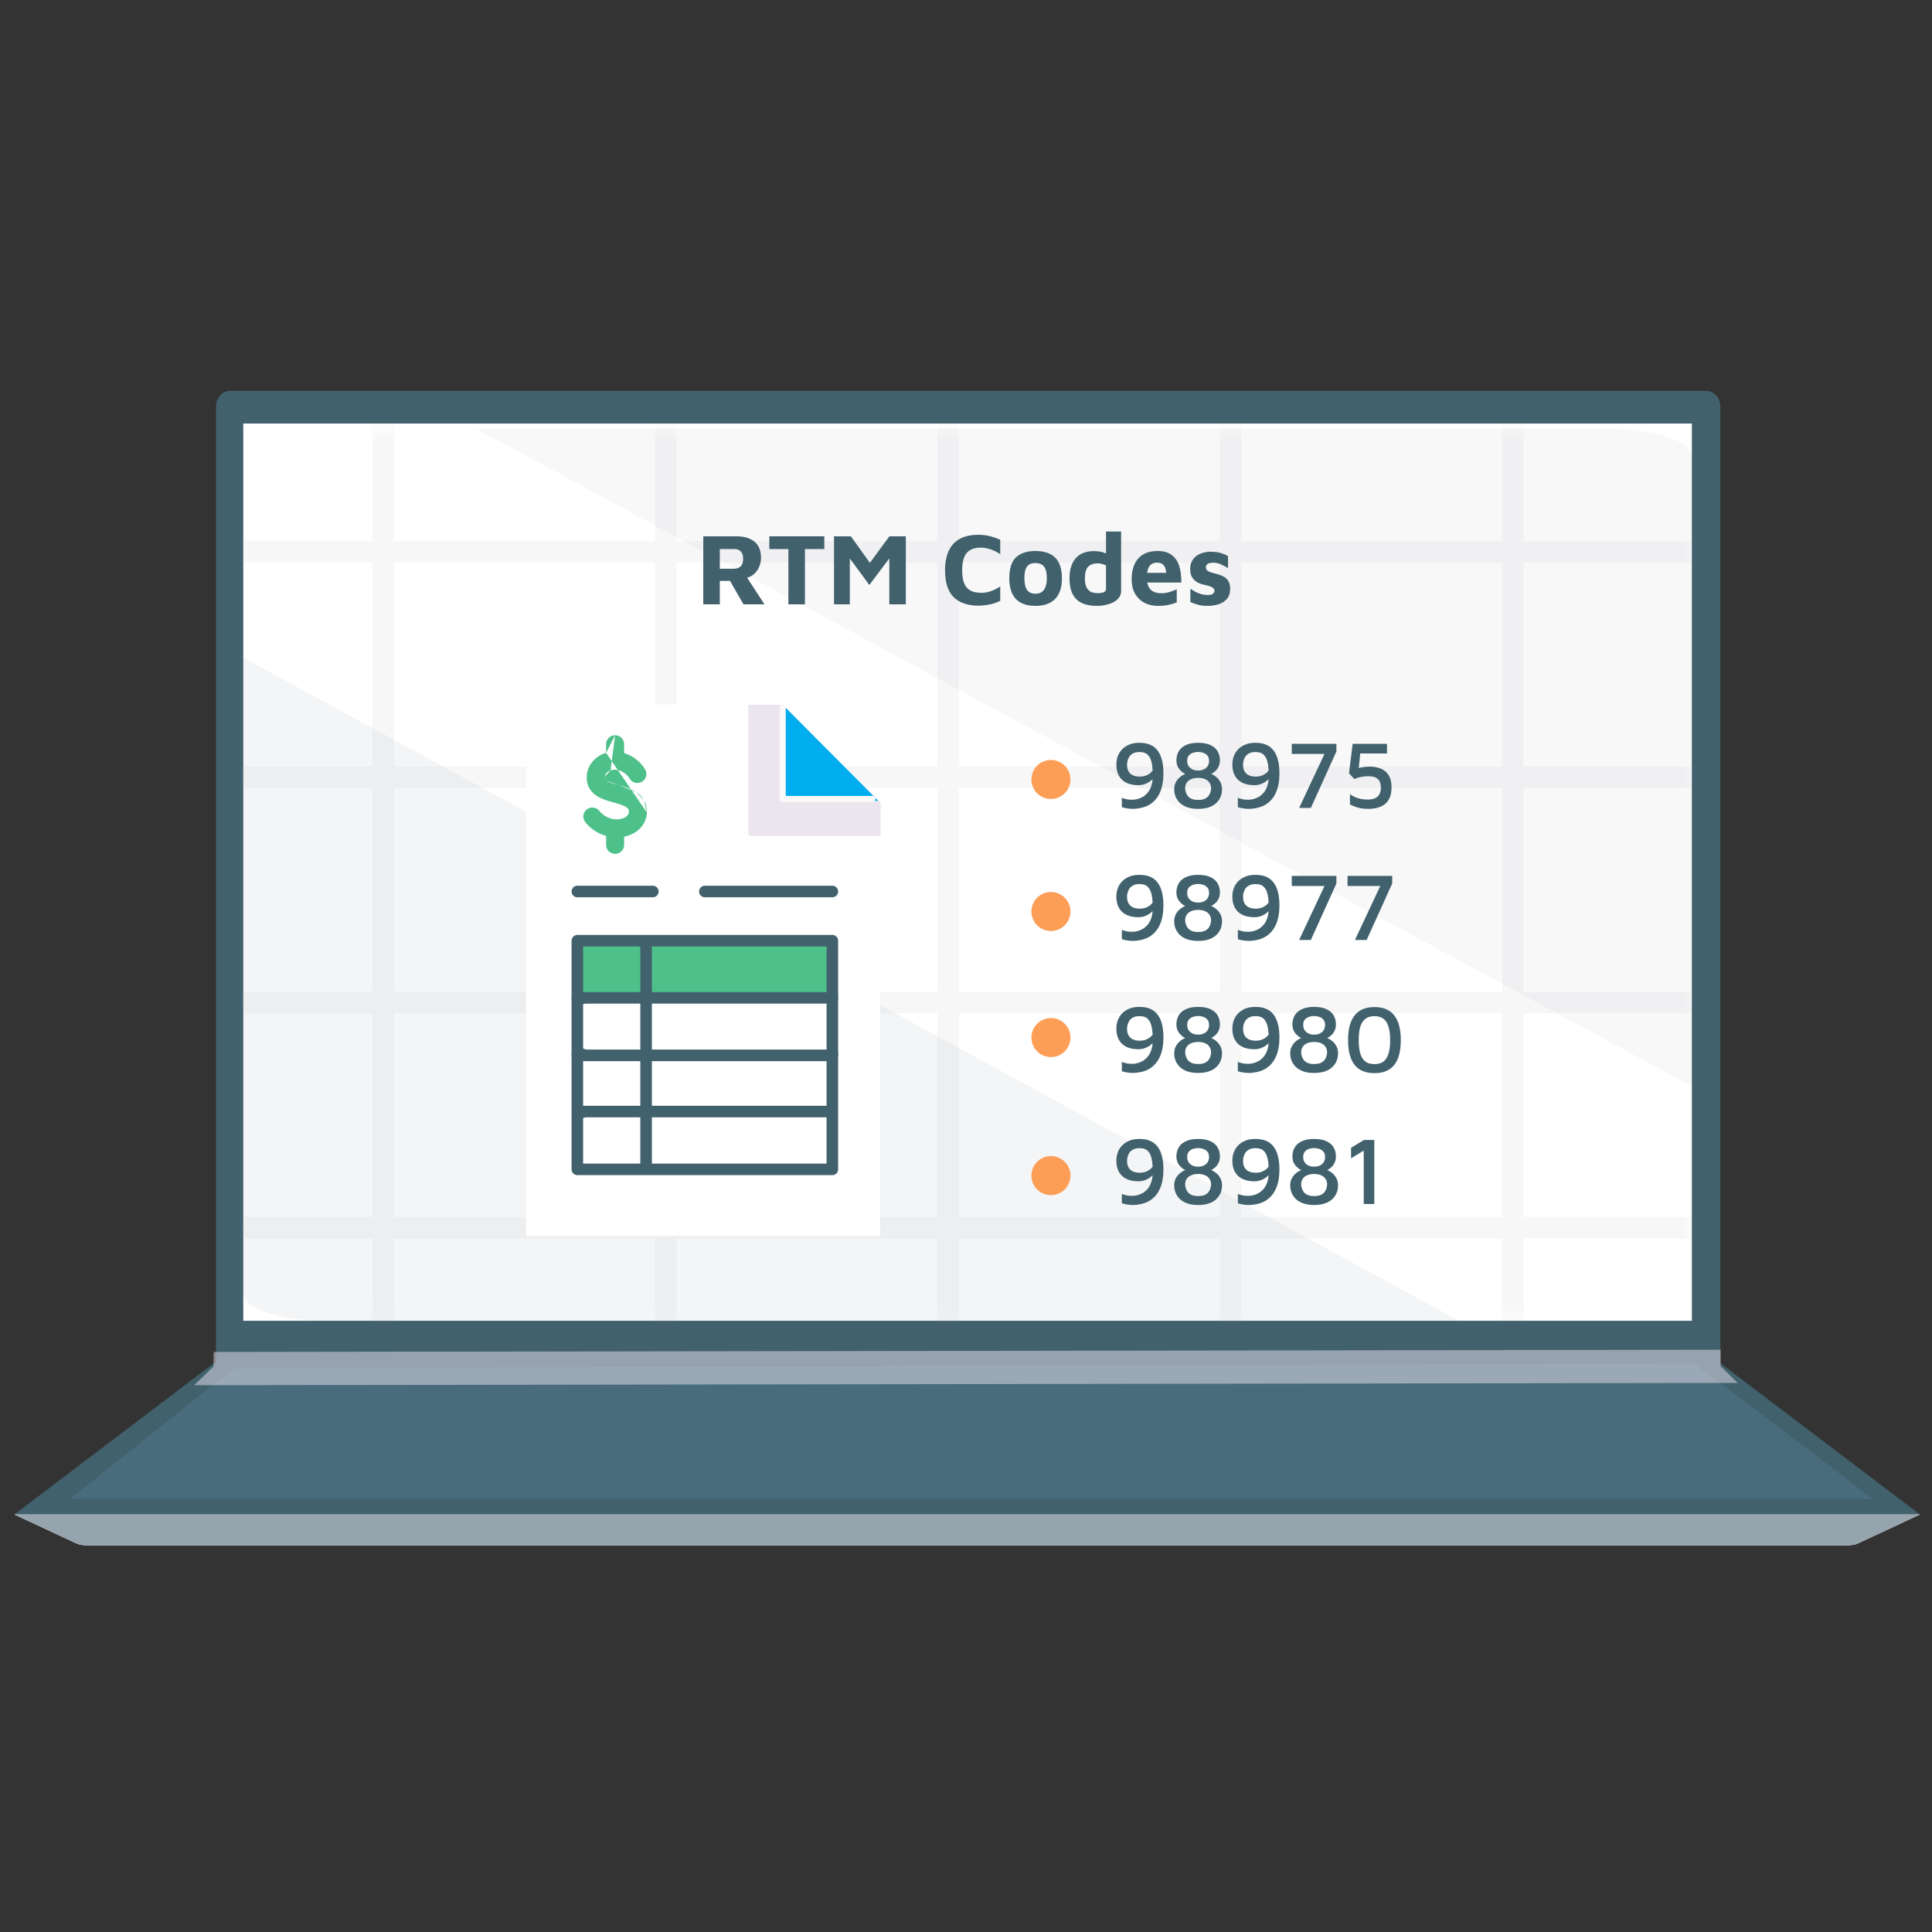
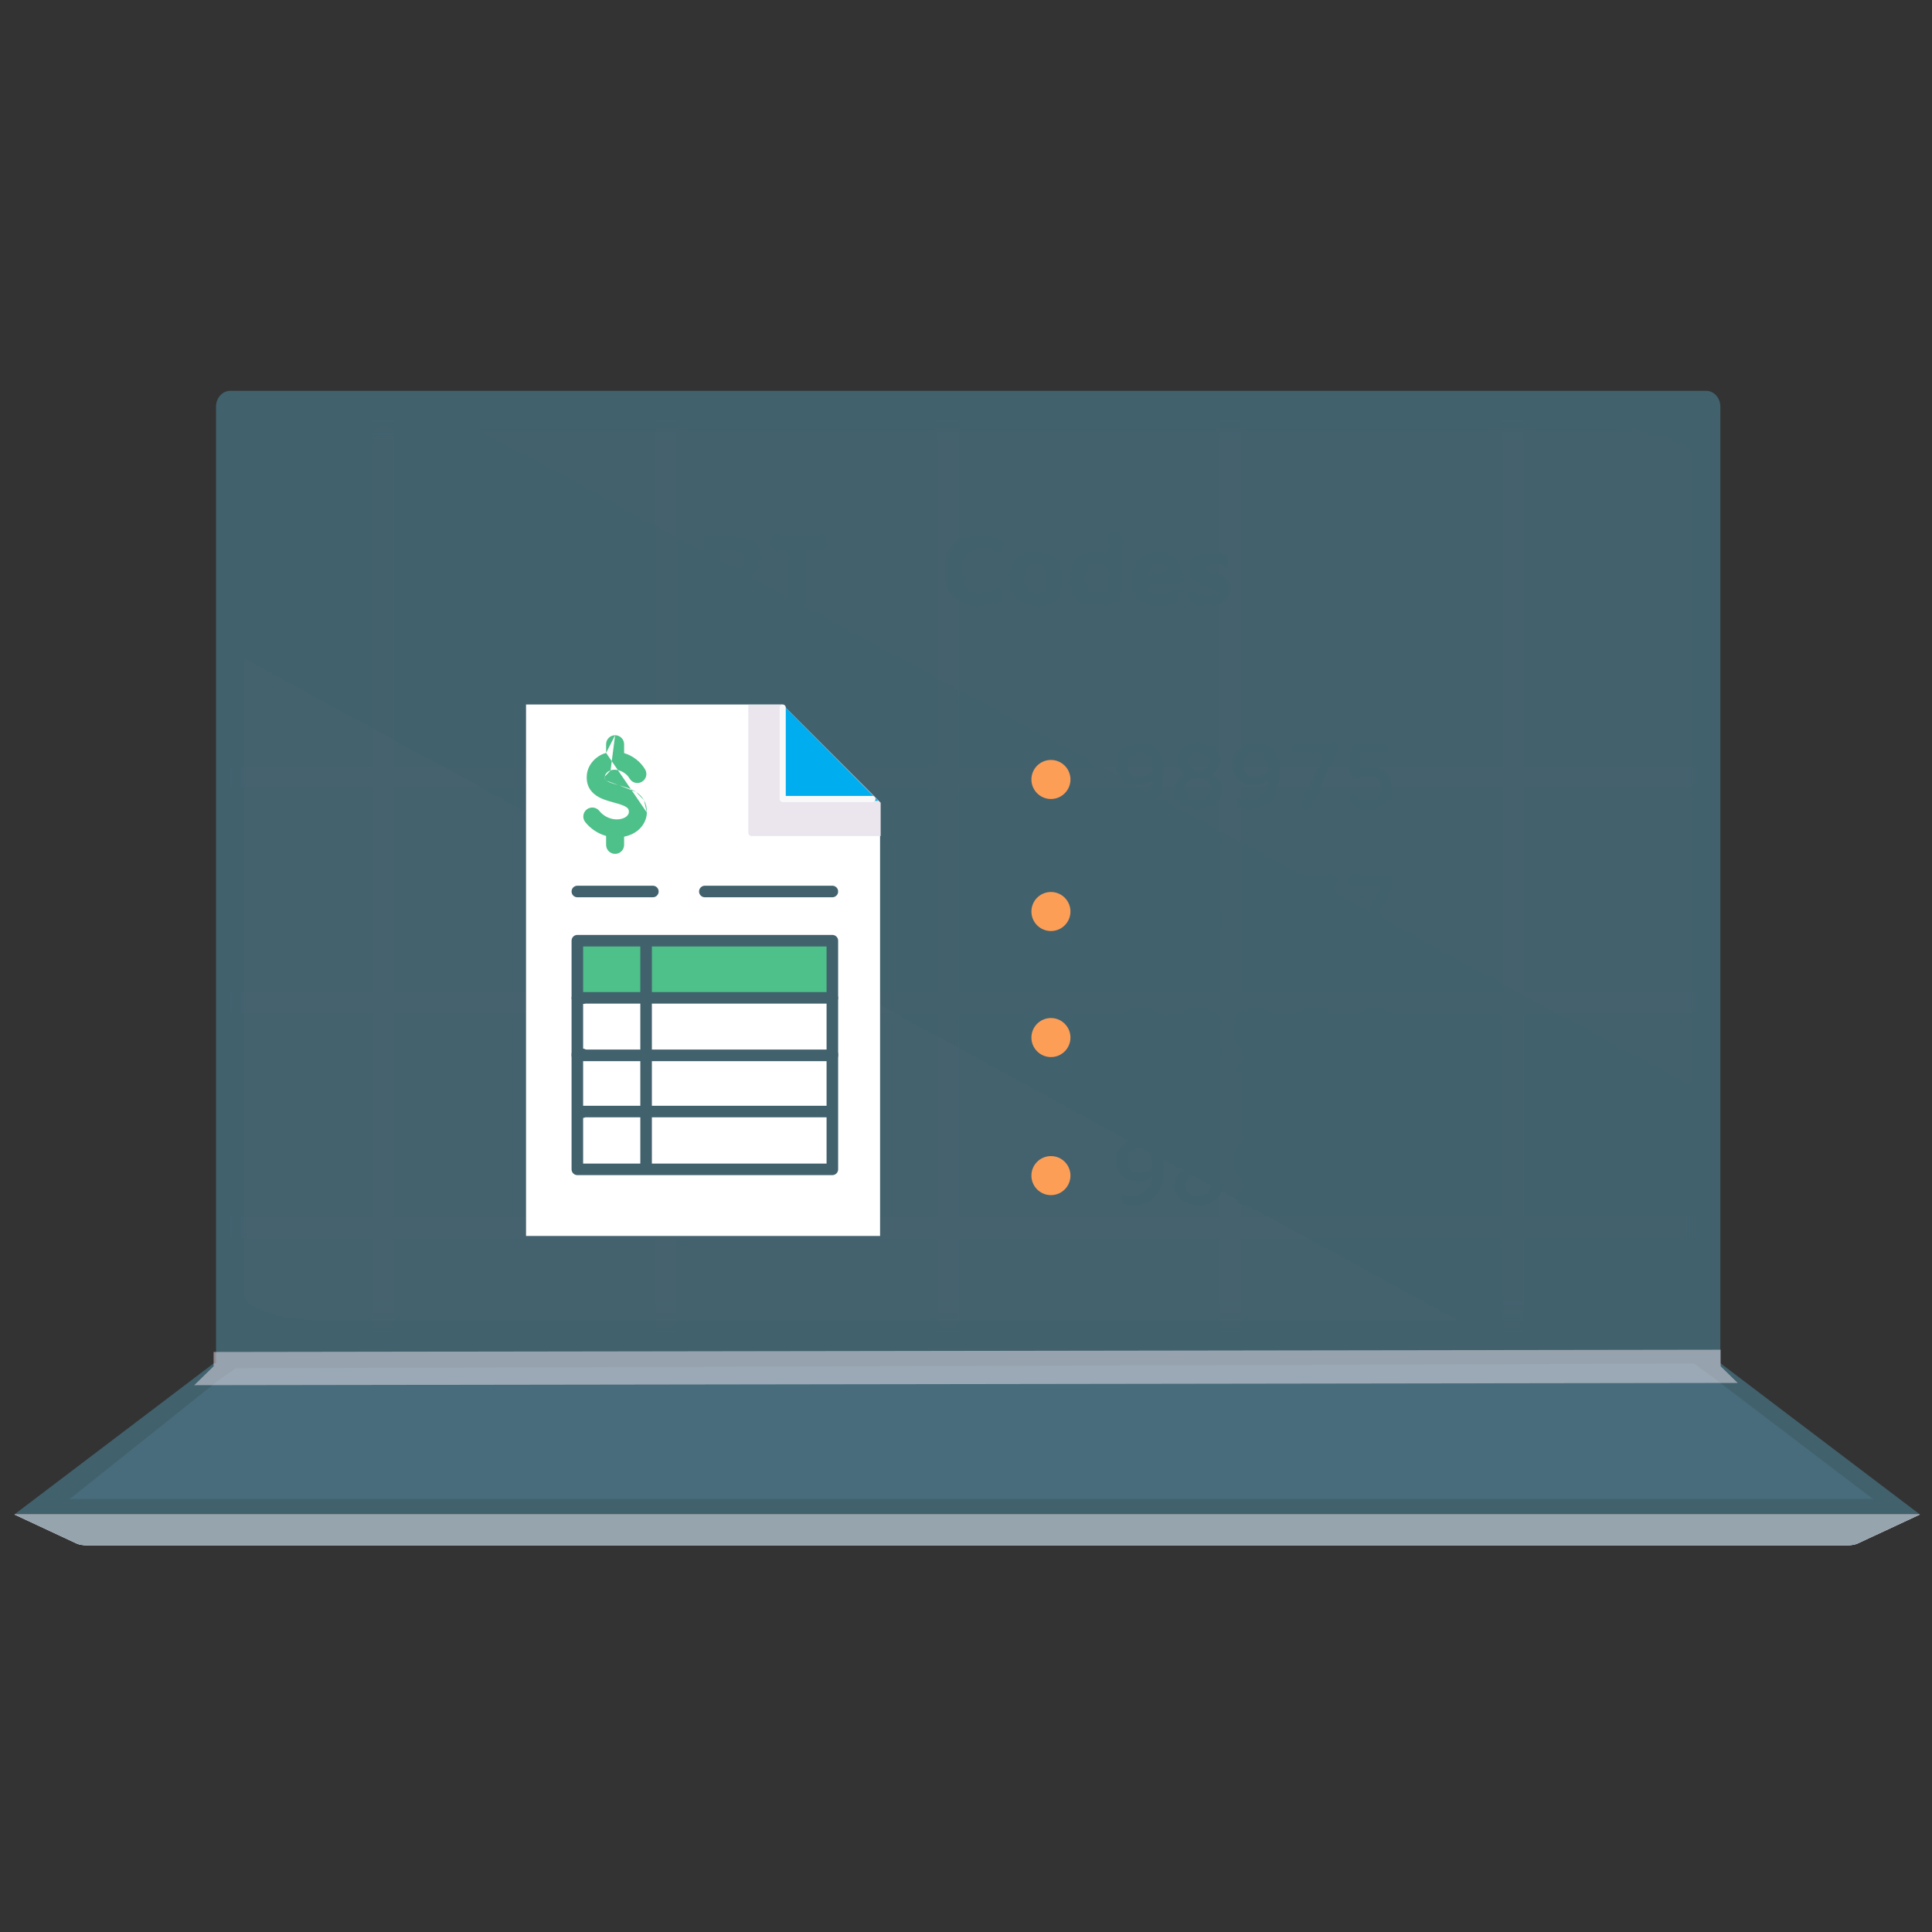
<svg xmlns="http://www.w3.org/2000/svg" width="121" height="121" viewBox="0 0 121 121" fill="none">
  <rect x="0" y="0" width="121" height="121" fill="#333333" stroke="none" />
  <g clip-path="url(#clip0_1105_26612)">
    <g clip-path="url(#clip1_1105_26612)">
      <g clip-path="url(#clip2_1105_26612)">
        <path d="M107.745 25.466V85.581H13.529V25.466C13.529 25.204 13.623 24.952 13.79 24.767C13.956 24.582 14.182 24.477 14.418 24.477H106.856C107.092 24.477 107.318 24.582 107.485 24.767C107.652 24.952 107.745 25.204 107.745 25.466Z" fill="#41616D" />
        <path d="M120.244 94.85H0.899L12.165 86.308L13.38 85.388H107.763L108.829 86.198L120.244 94.85Z" fill="#41616D" />
        <path d="M117.303 93.882H4.368L13.6 86.517L14.756 85.692L106.086 85.397L107.1 86.123L117.303 93.882Z" fill="#486C7B" />
        <path d="M120.244 94.85L116.343 96.669C116.264 96.706 116.152 96.736 116.019 96.757C115.885 96.779 115.734 96.79 115.58 96.79H5.56C5.406 96.79 5.255 96.779 5.121 96.757C4.988 96.736 4.876 96.706 4.797 96.669L0.899 94.85H120.244Z" fill="#EBE6EF" />
        <path d="M120.244 94.85L116.343 96.669C116.264 96.706 116.152 96.736 116.019 96.757C115.885 96.779 115.734 96.79 115.58 96.79H5.56C5.406 96.79 5.255 96.779 5.121 96.757C4.988 96.736 4.876 96.706 4.797 96.669L0.899 94.85H120.244Z" fill="#EBE6EF" />
        <g style="mix-blend-mode:multiply" opacity="0.5">
          <path d="M0.899 94.85L4.797 96.669C4.876 96.706 4.988 96.736 5.121 96.757C5.255 96.779 5.406 96.79 5.56 96.79H115.58C115.734 96.79 115.885 96.779 116.019 96.757C116.152 96.736 116.264 96.706 116.343 96.669L120.244 94.85H0.899Z" fill="#41616D" />
        </g>
        <g style="mix-blend-mode:multiply" opacity="0.5">
          <path d="M108.829 86.612L12.165 86.754L13.379 85.569V84.673L107.763 84.533V85.569L108.829 86.612Z" fill="#EBE6EF" />
        </g>
-         <path d="M105.96 82.72H15.236V26.526H105.96V82.72Z" fill="white" />
        <g opacity="0.1">
          <mask id="mask0_1105_26612" style="mask-type:alpha" maskUnits="userSpaceOnUse" x="14" y="26" width="93" height="57">
            <path d="M14.895 26.867H106.038V82.85H14.895V26.867Z" fill="#AD4C4C" fill-opacity="0.5" />
          </mask>
          <g mask="url(#mask0_1105_26612)">
            <path d="M24.683 91.674L24.683 19.779H23.332L23.332 91.674H24.683Z" fill="#666E76" />
            <path d="M42.37 91.674L42.37 19.779H41.019L41.019 91.674H42.37Z" fill="#666E76" />
            <path d="M60.056 91.674L60.056 19.779H58.706L58.706 91.674H60.056Z" fill="#666E76" />
            <path d="M77.743 91.674V19.779H76.393V91.674H77.743Z" fill="#666E76" />
            <path d="M95.429 91.674V19.779H94.079V91.674H95.429Z" fill="#666E76" />
-             <path d="M148.49 33.888H5.578V35.238H148.49V33.888Z" fill="#666E76" />
            <path d="M148.49 47.997H5.578V49.347H148.49V47.997Z" fill="#666E76" />
            <path d="M148.49 62.106H5.578V63.456H148.49V62.106Z" fill="#666E76" />
            <path d="M148.49 76.215H5.578V77.565H148.49V76.215Z" fill="#666E76" />
          </g>
        </g>
        <path opacity="0.45" d="M105.96 68.036V28.595C105.96 28.136 105.424 27.697 104.472 27.373C103.519 27.049 102.226 26.867 100.879 26.867H29.851L105.96 68.036Z" fill="#646E78" fill-opacity="0.1" />
        <path opacity="0.45" d="M15.236 41.182V80.992C15.236 81.45 15.771 81.89 16.724 82.214C17.677 82.538 18.969 82.72 20.317 82.72H91.388L15.236 41.182Z" fill="#646E78" fill-opacity="0.15" />
        <path d="M55.119 77.408H32.945V44.122H48.98L52.05 47.192L55.119 50.261V77.408Z" fill="white" />
        <g style="mix-blend-mode:multiply">
          <path d="M49.016 44.136H46.867V52.156C46.867 52.27 46.96 52.363 47.074 52.363H55.155V50.276L49.016 44.136Z" fill="#EBE6EE" />
        </g>
        <path d="M55.004 50.154H49.09V44.209" fill="#00ADEF" />
        <path fill-rule="evenodd" clip-rule="evenodd" d="M35.797 66.035C35.797 65.835 35.959 65.673 36.159 65.673H36.488C36.688 65.673 36.85 65.835 36.85 66.035C36.85 66.224 36.706 66.379 36.521 66.395V69.253H40.103V66.035C40.103 65.835 40.265 65.673 40.465 65.673C40.665 65.673 40.827 65.835 40.827 66.035V69.253H51.768V66.035C51.768 65.835 51.93 65.673 52.13 65.673C52.33 65.673 52.492 65.835 52.492 66.035V69.615C52.492 69.622 52.492 69.629 52.491 69.635C52.492 69.642 52.492 69.649 52.492 69.656V73.236C52.492 73.436 52.33 73.598 52.13 73.598H36.159C35.959 73.598 35.797 73.436 35.797 73.236V69.656C35.797 69.649 35.797 69.642 35.797 69.635C35.797 69.629 35.797 69.622 35.797 69.615V66.035ZM36.521 70.016V72.874H40.103V69.977H36.655C36.614 69.998 36.569 70.012 36.521 70.016ZM40.827 69.977V72.874H51.768V69.977H40.827Z" fill="#41616D" />
        <path fill-rule="evenodd" clip-rule="evenodd" d="M35.797 62.517C35.797 62.317 35.959 62.155 36.159 62.155H36.488C36.688 62.155 36.85 62.317 36.85 62.517C36.85 62.706 36.706 62.862 36.521 62.878V65.735H40.103V62.517C40.103 62.317 40.265 62.155 40.465 62.155C40.665 62.155 40.827 62.317 40.827 62.517V65.735H51.768V62.517C51.768 62.317 51.93 62.155 52.13 62.155C52.33 62.155 52.492 62.317 52.492 62.517V66.097C52.492 66.297 52.33 66.46 52.13 66.46H36.159C35.959 66.46 35.797 66.297 35.797 66.097V62.517Z" fill="#41616D" />
        <path d="M52.13 62.495H36.159V58.915H52.13V62.495Z" fill="#4EC089" />
        <path fill-rule="evenodd" clip-rule="evenodd" d="M35.797 58.915C35.797 58.715 35.959 58.553 36.159 58.553H52.13C52.33 58.553 52.492 58.715 52.492 58.915V62.495C52.492 62.695 52.33 62.857 52.13 62.857H36.159C35.959 62.857 35.797 62.695 35.797 62.495V58.915ZM40.827 62.133H51.768V59.277H40.827V62.133ZM40.103 59.277V62.133H36.521V59.277H40.103Z" fill="#41616D" />
        <path fill-rule="evenodd" clip-rule="evenodd" d="M35.797 55.834C35.797 55.634 35.959 55.472 36.159 55.472H40.889C41.089 55.472 41.251 55.634 41.251 55.834C41.251 56.034 41.089 56.196 40.889 56.196H36.159C35.959 56.196 35.797 56.034 35.797 55.834Z" fill="#41616D" />
        <path fill-rule="evenodd" clip-rule="evenodd" d="M43.782 55.834C43.782 55.634 43.944 55.472 44.144 55.472H52.13C52.33 55.472 52.492 55.634 52.492 55.834C52.492 56.034 52.33 56.196 52.13 56.196H44.144C43.944 56.196 43.782 56.034 43.782 55.834Z" fill="#41616D" />
        <path fill-rule="evenodd" clip-rule="evenodd" d="M38.524 46.047C38.835 46.047 39.088 46.3 39.088 46.611V47.166C39.641 47.33 40.124 47.712 40.405 48.191C40.562 48.46 40.471 48.805 40.202 48.962C39.934 49.12 39.588 49.029 39.431 48.76C39.182 48.335 38.65 48.114 38.24 48.247M37.96 47.153V46.611C37.96 46.3 38.212 46.047 38.524 46.047M37.96 47.153C37.937 47.16 37.914 47.167 37.892 47.174L37.892 47.174C37.335 47.354 36.825 47.856 36.754 48.518L36.754 48.518C36.725 48.795 36.76 49.059 36.876 49.297C36.99 49.534 37.164 49.704 37.346 49.828C37.667 50.047 38.085 50.162 38.395 50.248C38.409 50.251 38.422 50.255 38.436 50.259C38.802 50.36 39.053 50.435 39.222 50.546C39.295 50.594 39.331 50.636 39.35 50.67C39.368 50.702 39.389 50.758 39.387 50.864L39.387 50.864C39.385 50.94 39.338 51.05 39.233 51.136C39.13 51.221 38.976 51.284 38.786 51.308L38.786 51.308C38.713 51.318 38.64 51.32 38.566 51.317C38.559 51.316 38.552 51.316 38.544 51.316C38.16 51.291 37.784 51.098 37.538 50.788C37.345 50.544 36.99 50.503 36.746 50.696C36.502 50.89 36.461 51.244 36.655 51.488C36.986 51.907 37.449 52.21 37.96 52.354V52.914C37.96 53.226 38.212 53.478 38.524 53.478C38.835 53.478 39.088 53.226 39.088 52.914V52.401C39.383 52.343 39.69 52.221 39.952 52.005C40.261 51.75 40.503 51.351 40.514 50.891M37.876 48.637C37.891 48.495 38.027 48.316 38.24 48.247ZM40.514 50.891C40.521 50.608 40.462 50.347 40.333 50.117ZM40.333 50.117C40.205 49.89 40.026 49.725 39.841 49.604ZM39.841 49.604C39.508 49.385 39.088 49.269 38.774 49.182ZM38.774 49.182C38.761 49.179 38.749 49.175 38.736 49.172ZM38.736 49.172C38.366 49.07 38.13 48.998 37.981 48.896ZM37.981 48.896C37.921 48.855 37.9 48.824 37.891 48.805ZM37.891 48.805C37.882 48.788 37.864 48.742 37.876 48.637Z" fill="#4EC089" />
        <path fill-rule="evenodd" clip-rule="evenodd" d="M49.021 44.12C49.127 44.12 49.212 44.205 49.212 44.311V49.849H54.642C54.748 49.849 54.833 49.935 54.833 50.041C54.833 50.146 54.748 50.232 54.642 50.232H49.021C48.915 50.232 48.83 50.146 48.83 50.041V44.311C48.83 44.205 48.915 44.12 49.021 44.12Z" fill="#F9F9F9" />
      </g>
      <path d="M75.607 37.946C75.377 37.946 75.179 37.921 75.013 37.87C74.851 37.823 74.698 37.77 74.553 37.71V36.873C74.642 36.932 74.743 36.994 74.853 37.058C74.964 37.118 75.085 37.167 75.218 37.205C75.354 37.243 75.496 37.263 75.646 37.263C75.799 37.263 75.906 37.237 75.965 37.186C76.029 37.13 76.061 37.064 76.061 36.988C76.061 36.915 76.029 36.858 75.965 36.815C75.901 36.768 75.818 36.73 75.716 36.7C75.614 36.67 75.505 36.643 75.39 36.617C75.288 36.596 75.186 36.564 75.083 36.521C74.981 36.474 74.889 36.413 74.808 36.336C74.728 36.259 74.662 36.166 74.61 36.055C74.564 35.94 74.54 35.801 74.54 35.639C74.54 35.431 74.581 35.258 74.662 35.122C74.743 34.981 74.849 34.868 74.981 34.783C75.113 34.698 75.256 34.638 75.409 34.604C75.562 34.566 75.712 34.549 75.856 34.553C76.121 34.562 76.329 34.591 76.483 34.642C76.64 34.689 76.783 34.751 76.911 34.828V35.575C76.766 35.495 76.621 35.42 76.476 35.352C76.336 35.279 76.174 35.243 75.991 35.243C75.825 35.243 75.705 35.269 75.633 35.32C75.56 35.371 75.524 35.439 75.524 35.524C75.524 35.605 75.548 35.669 75.594 35.716C75.646 35.763 75.712 35.801 75.793 35.831C75.874 35.857 75.963 35.882 76.061 35.908C76.168 35.933 76.276 35.965 76.387 36.004C76.502 36.038 76.608 36.089 76.706 36.157C76.809 36.221 76.89 36.312 76.949 36.432C77.013 36.547 77.045 36.7 77.045 36.892C77.041 37.152 76.971 37.361 76.834 37.518C76.698 37.672 76.521 37.782 76.304 37.85C76.091 37.914 75.859 37.946 75.607 37.946Z" fill="#41616D" />
      <path d="M72.524 37.946C72.2 37.946 71.912 37.88 71.661 37.748C71.414 37.612 71.22 37.42 71.08 37.173C70.943 36.922 70.875 36.623 70.875 36.278C70.875 35.716 71.013 35.282 71.29 34.975C71.572 34.664 71.972 34.508 72.492 34.508C72.85 34.508 73.137 34.585 73.355 34.738C73.576 34.892 73.738 35.115 73.84 35.409C73.942 35.703 73.991 36.061 73.987 36.483H71.527L71.425 35.876H73.201L73.061 36.176C73.056 35.831 73.007 35.588 72.914 35.448C72.82 35.307 72.666 35.237 72.454 35.237C72.334 35.237 72.226 35.267 72.128 35.326C72.034 35.386 71.959 35.486 71.904 35.627C71.853 35.763 71.827 35.953 71.827 36.195C71.827 36.502 71.9 36.739 72.044 36.905C72.194 37.071 72.43 37.154 72.754 37.154C72.873 37.154 72.99 37.141 73.105 37.115C73.225 37.086 73.335 37.052 73.438 37.013C73.54 36.975 73.627 36.941 73.7 36.911V37.729C73.546 37.793 73.374 37.844 73.182 37.882C72.995 37.925 72.775 37.946 72.524 37.946Z" fill="#41616D" />
      <path d="M68.713 37.946C68.461 37.946 68.229 37.919 68.016 37.863C67.808 37.808 67.626 37.716 67.473 37.588C67.32 37.456 67.198 37.277 67.109 37.052C67.024 36.826 66.981 36.545 66.981 36.208C66.981 35.684 67.109 35.271 67.364 34.968C67.624 34.666 68.012 34.515 68.528 34.515C68.596 34.515 68.685 34.521 68.796 34.534C68.907 34.542 69.022 34.568 69.141 34.611C69.26 34.653 69.367 34.725 69.46 34.828L69.269 35.122V33.288H70.215V37.007C70.215 37.164 70.172 37.303 70.087 37.422C70.001 37.537 69.886 37.633 69.742 37.71C69.601 37.786 69.441 37.844 69.262 37.882C69.083 37.925 68.9 37.946 68.713 37.946ZM68.751 37.148C68.904 37.148 69.028 37.128 69.122 37.09C69.22 37.047 69.269 36.986 69.269 36.905V35.416C69.192 35.373 69.109 35.341 69.019 35.32C68.934 35.294 68.851 35.282 68.77 35.282C68.591 35.282 68.44 35.311 68.317 35.371C68.193 35.431 68.099 35.531 68.035 35.671C67.976 35.812 67.946 36.002 67.946 36.24C67.946 36.428 67.972 36.589 68.023 36.726C68.074 36.858 68.157 36.962 68.272 37.039C68.391 37.111 68.551 37.148 68.751 37.148Z" fill="#41616D" />
      <path d="M64.854 37.946C64.309 37.946 63.898 37.801 63.621 37.512C63.348 37.218 63.212 36.788 63.212 36.221C63.212 35.612 63.35 35.175 63.627 34.911C63.908 34.642 64.317 34.508 64.854 34.508C65.216 34.508 65.519 34.57 65.761 34.694C66.008 34.813 66.194 34.998 66.317 35.25C66.445 35.501 66.509 35.825 66.509 36.221C66.509 36.788 66.366 37.218 66.081 37.512C65.796 37.801 65.387 37.946 64.854 37.946ZM64.854 37.186C65.012 37.186 65.142 37.15 65.244 37.077C65.35 37.001 65.429 36.892 65.48 36.751C65.536 36.606 65.563 36.43 65.563 36.221C65.563 35.982 65.536 35.795 65.48 35.659C65.429 35.518 65.35 35.418 65.244 35.358C65.137 35.294 65.007 35.262 64.854 35.262C64.692 35.262 64.56 35.294 64.458 35.358C64.356 35.422 64.279 35.524 64.228 35.665C64.181 35.801 64.157 35.987 64.157 36.221C64.157 36.545 64.213 36.788 64.324 36.949C64.439 37.107 64.615 37.186 64.854 37.186Z" fill="#41616D" />
      <path d="M61.289 37.933C60.608 37.933 60.086 37.755 59.724 37.397C59.366 37.035 59.187 36.477 59.187 35.722C59.187 34.99 59.359 34.436 59.705 34.061C60.05 33.682 60.578 33.492 61.289 33.492C61.515 33.492 61.743 33.52 61.973 33.575C62.203 33.631 62.427 33.707 62.644 33.805V34.706C62.423 34.562 62.21 34.457 62.005 34.393C61.801 34.329 61.609 34.297 61.43 34.297C61.179 34.297 60.966 34.342 60.791 34.432C60.62 34.521 60.489 34.67 60.395 34.879C60.305 35.088 60.261 35.369 60.261 35.722C60.261 36.076 60.305 36.355 60.395 36.559C60.489 36.764 60.625 36.911 60.804 37.001C60.987 37.086 61.211 37.128 61.475 37.128C61.632 37.128 61.811 37.098 62.011 37.039C62.212 36.979 62.423 36.877 62.644 36.732V37.633C62.525 37.693 62.389 37.746 62.235 37.793C62.086 37.836 61.928 37.87 61.762 37.895C61.6 37.921 61.443 37.933 61.289 37.933Z" fill="#41616D" />
-       <path d="M52.234 37.85V33.588H53.288L54.751 35.627L54.189 35.646L55.703 33.588H56.732V37.85H55.697V34.368L55.902 34.7L54.445 36.636L53 34.668L53.224 34.515V37.85H52.234Z" fill="#41616D" />
      <path d="M49.377 37.85V34.387H48.182V33.588H51.627V34.387H50.413V37.85H49.377Z" fill="#41616D" />
      <path d="M44.046 37.85V33.588H46.123C46.604 33.588 46.981 33.701 47.254 33.927C47.527 34.148 47.663 34.487 47.663 34.943C47.663 35.13 47.625 35.316 47.548 35.499C47.471 35.678 47.358 35.833 47.209 35.965C47.06 36.093 46.873 36.176 46.647 36.214L46.583 35.863L47.88 37.85H46.564L45.497 35.991L45.957 36.381H45.081V37.85H44.046ZM45.081 35.62H45.95C46.133 35.62 46.278 35.571 46.385 35.473C46.491 35.375 46.545 35.213 46.545 34.987C46.545 34.791 46.496 34.642 46.398 34.54C46.304 34.438 46.17 34.387 45.995 34.387H45.081V35.62Z" fill="#41616D" />
      <path d="M67.042 48.818C67.042 49.493 66.495 50.041 65.82 50.041C65.144 50.041 64.597 49.493 64.597 48.818C64.597 48.143 65.144 47.596 65.82 47.596C66.495 47.596 67.042 48.143 67.042 48.818Z" fill="#FD9E57" />
      <path d="M67.042 57.088C67.042 57.763 66.495 58.31 65.82 58.31C65.144 58.31 64.597 57.763 64.597 57.088C64.597 56.413 65.144 55.865 65.82 55.865C66.495 55.865 67.042 56.413 67.042 57.088Z" fill="#FD9E57" />
      <path d="M67.042 64.982C67.042 65.657 66.495 66.204 65.82 66.204C65.144 66.204 64.597 65.657 64.597 64.982C64.597 64.307 65.144 63.759 65.82 63.759C66.495 63.759 67.042 64.307 67.042 64.982Z" fill="#FD9E57" />
      <path d="M67.042 73.627C67.042 74.303 66.495 74.85 65.82 74.85C65.144 74.85 64.597 74.303 64.597 73.627C64.597 72.952 65.144 72.405 65.82 72.405C66.495 72.405 67.042 72.952 67.042 73.627Z" fill="#FD9E57" />
      <path d="M85.41 75.408V72.058L84.616 72.546V71.884L85.422 71.397H86.071V75.408H85.41Z" fill="#41616D" />
-       <path d="M82.303 75.469C82.038 75.469 81.81 75.434 81.618 75.366C81.429 75.298 81.275 75.206 81.154 75.09C81.038 74.973 80.95 74.843 80.89 74.699C80.834 74.554 80.805 74.402 80.805 74.242C80.805 74.077 80.836 73.937 80.896 73.821C80.956 73.704 81.026 73.608 81.106 73.532C81.186 73.456 81.263 73.398 81.335 73.358C81.411 73.317 81.465 73.291 81.497 73.279C81.473 73.271 81.431 73.249 81.371 73.213C81.315 73.173 81.253 73.119 81.184 73.051C81.116 72.983 81.058 72.896 81.01 72.792C80.966 72.688 80.944 72.564 80.944 72.419C80.944 72.219 80.99 72.036 81.082 71.872C81.174 71.708 81.321 71.577 81.521 71.481C81.722 71.381 81.982 71.331 82.303 71.331C82.628 71.331 82.891 71.381 83.091 71.481C83.291 71.577 83.438 71.708 83.53 71.872C83.622 72.036 83.668 72.219 83.668 72.419C83.668 72.568 83.644 72.694 83.596 72.798C83.552 72.902 83.496 72.989 83.428 73.057C83.364 73.121 83.303 73.171 83.247 73.207C83.191 73.243 83.151 73.267 83.127 73.279C83.155 73.291 83.205 73.317 83.277 73.358C83.35 73.398 83.426 73.456 83.506 73.532C83.586 73.608 83.654 73.704 83.71 73.821C83.771 73.937 83.801 74.077 83.801 74.242C83.801 74.402 83.773 74.554 83.716 74.699C83.66 74.843 83.572 74.973 83.452 75.09C83.336 75.206 83.181 75.298 82.989 75.366C82.8 75.434 82.572 75.469 82.303 75.469ZM82.303 74.909C82.484 74.909 82.628 74.883 82.736 74.831C82.844 74.775 82.925 74.707 82.977 74.627C83.033 74.542 83.069 74.46 83.085 74.38C83.105 74.296 83.115 74.228 83.115 74.175C83.115 74.047 83.083 73.935 83.019 73.839C82.959 73.738 82.868 73.662 82.748 73.61C82.628 73.554 82.48 73.526 82.303 73.526C82.131 73.526 81.982 73.554 81.858 73.61C81.738 73.662 81.645 73.738 81.581 73.839C81.521 73.935 81.491 74.047 81.491 74.175C81.491 74.228 81.501 74.296 81.521 74.38C81.541 74.46 81.577 74.542 81.629 74.627C81.686 74.707 81.768 74.775 81.876 74.831C81.984 74.883 82.127 74.909 82.303 74.909ZM82.303 73.069C82.435 73.069 82.554 73.045 82.658 72.997C82.762 72.949 82.842 72.88 82.898 72.792C82.959 72.7 82.989 72.59 82.989 72.461C82.989 72.321 82.955 72.211 82.886 72.131C82.818 72.05 82.732 71.992 82.628 71.956C82.524 71.92 82.415 71.902 82.303 71.902C82.195 71.902 82.087 71.92 81.978 71.956C81.874 71.992 81.788 72.05 81.72 72.131C81.651 72.211 81.618 72.321 81.618 72.461C81.618 72.59 81.647 72.7 81.708 72.792C81.768 72.88 81.848 72.949 81.948 72.997C82.052 73.045 82.171 73.069 82.303 73.069Z" fill="#41616D" />
      <path d="M78.235 75.469C78.082 75.469 77.946 75.457 77.826 75.433C77.71 75.412 77.609 75.388 77.525 75.36V74.777C77.621 74.813 77.722 74.843 77.826 74.867C77.93 74.887 78.046 74.897 78.175 74.897C78.271 74.897 78.377 74.883 78.493 74.855C78.61 74.827 78.724 74.781 78.836 74.717C78.949 74.649 79.053 74.558 79.149 74.446C79.245 74.33 79.322 74.186 79.378 74.013C79.434 73.837 79.462 73.628 79.462 73.388C79.462 73.071 79.442 72.814 79.402 72.618C79.362 72.421 79.303 72.273 79.227 72.173C79.151 72.069 79.063 71.998 78.963 71.962C78.862 71.926 78.752 71.908 78.632 71.908C78.463 71.908 78.327 71.938 78.223 71.998C78.119 72.054 78.04 72.125 77.988 72.209C77.936 72.293 77.9 72.381 77.88 72.473C77.86 72.562 77.85 72.636 77.85 72.696C77.85 72.941 77.918 73.127 78.054 73.255C78.191 73.384 78.383 73.448 78.632 73.448C78.796 73.448 78.936 73.424 79.053 73.376C79.173 73.323 79.271 73.261 79.347 73.189C79.428 73.113 79.484 73.037 79.516 72.961L79.606 73.412C79.574 73.46 79.528 73.518 79.468 73.586C79.412 73.65 79.34 73.712 79.251 73.772C79.163 73.833 79.061 73.883 78.945 73.923C78.828 73.963 78.7 73.983 78.56 73.983C78.119 73.983 77.778 73.871 77.537 73.646C77.301 73.418 77.182 73.099 77.182 72.69C77.182 72.513 77.21 72.345 77.266 72.185C77.323 72.024 77.411 71.88 77.531 71.752C77.651 71.623 77.802 71.521 77.982 71.445C78.163 71.369 78.379 71.331 78.632 71.331C79.145 71.331 79.522 71.491 79.763 71.812C80.007 72.133 80.129 72.606 80.129 73.231C80.129 73.632 80.083 73.969 79.991 74.242C79.899 74.51 79.779 74.727 79.63 74.891C79.486 75.052 79.329 75.174 79.161 75.258C78.993 75.338 78.826 75.392 78.662 75.421C78.498 75.453 78.355 75.469 78.235 75.469Z" fill="#41616D" />
      <path d="M75.038 75.469C74.773 75.469 74.544 75.434 74.352 75.366C74.164 75.298 74.009 75.206 73.889 75.09C73.773 74.973 73.684 74.843 73.624 74.699C73.568 74.554 73.54 74.402 73.54 74.242C73.54 74.077 73.57 73.937 73.63 73.821C73.69 73.704 73.761 73.608 73.841 73.532C73.921 73.456 73.997 73.398 74.069 73.358C74.145 73.317 74.2 73.291 74.232 73.279C74.208 73.271 74.166 73.249 74.105 73.213C74.049 73.173 73.987 73.119 73.919 73.051C73.851 72.983 73.793 72.896 73.745 72.792C73.701 72.688 73.678 72.564 73.678 72.419C73.678 72.219 73.725 72.036 73.817 71.872C73.909 71.708 74.055 71.577 74.256 71.481C74.456 71.381 74.717 71.331 75.038 71.331C75.362 71.331 75.625 71.381 75.826 71.481C76.026 71.577 76.172 71.708 76.265 71.872C76.357 72.036 76.403 72.219 76.403 72.419C76.403 72.568 76.379 72.694 76.331 72.798C76.287 72.902 76.231 72.989 76.162 73.057C76.098 73.121 76.038 73.171 75.982 73.207C75.926 73.243 75.886 73.267 75.862 73.279C75.89 73.291 75.94 73.317 76.012 73.358C76.084 73.398 76.16 73.456 76.24 73.532C76.321 73.608 76.389 73.704 76.445 73.821C76.505 73.937 76.535 74.077 76.535 74.242C76.535 74.402 76.507 74.554 76.451 74.699C76.395 74.843 76.307 74.973 76.186 75.09C76.07 75.206 75.916 75.298 75.723 75.366C75.535 75.434 75.306 75.469 75.038 75.469ZM75.038 74.909C75.218 74.909 75.362 74.883 75.471 74.831C75.579 74.775 75.659 74.707 75.711 74.627C75.767 74.542 75.803 74.46 75.82 74.38C75.84 74.296 75.85 74.228 75.85 74.175C75.85 74.047 75.817 73.935 75.753 73.839C75.693 73.738 75.603 73.662 75.483 73.61C75.362 73.554 75.214 73.526 75.038 73.526C74.865 73.526 74.717 73.554 74.593 73.61C74.472 73.662 74.38 73.738 74.316 73.839C74.256 73.935 74.226 74.047 74.226 74.175C74.226 74.228 74.236 74.296 74.256 74.38C74.276 74.46 74.312 74.542 74.364 74.627C74.42 74.707 74.502 74.775 74.611 74.831C74.719 74.883 74.861 74.909 75.038 74.909ZM75.038 73.069C75.17 73.069 75.288 73.045 75.392 72.997C75.497 72.949 75.577 72.88 75.633 72.792C75.693 72.7 75.723 72.59 75.723 72.461C75.723 72.321 75.689 72.211 75.621 72.131C75.553 72.05 75.467 71.992 75.362 71.956C75.258 71.92 75.15 71.902 75.038 71.902C74.929 71.902 74.821 71.92 74.713 71.956C74.609 71.992 74.522 72.05 74.454 72.131C74.386 72.211 74.352 72.321 74.352 72.461C74.352 72.59 74.382 72.7 74.442 72.792C74.502 72.88 74.583 72.949 74.683 72.997C74.787 73.045 74.905 73.069 75.038 73.069Z" fill="#41616D" />
      <path d="M70.969 75.469C70.817 75.469 70.681 75.457 70.56 75.433C70.444 75.412 70.344 75.388 70.26 75.36V74.777C70.356 74.813 70.456 74.843 70.56 74.867C70.665 74.887 70.781 74.897 70.909 74.897C71.005 74.897 71.112 74.883 71.228 74.855C71.344 74.827 71.459 74.781 71.571 74.717C71.683 74.649 71.787 74.558 71.884 74.446C71.98 74.33 72.056 74.186 72.112 74.013C72.168 73.837 72.196 73.628 72.196 73.388C72.196 73.071 72.176 72.814 72.136 72.618C72.096 72.421 72.038 72.273 71.962 72.173C71.886 72.069 71.797 71.998 71.697 71.962C71.597 71.926 71.487 71.908 71.366 71.908C71.198 71.908 71.062 71.938 70.957 71.998C70.853 72.054 70.775 72.125 70.723 72.209C70.671 72.293 70.635 72.381 70.615 72.473C70.594 72.562 70.585 72.636 70.585 72.696C70.585 72.941 70.653 73.127 70.789 73.255C70.925 73.384 71.118 73.448 71.366 73.448C71.531 73.448 71.671 73.424 71.787 73.376C71.908 73.323 72.006 73.261 72.082 73.189C72.162 73.113 72.218 73.037 72.251 72.961L72.341 73.412C72.309 73.46 72.263 73.518 72.202 73.586C72.146 73.65 72.074 73.712 71.986 73.772C71.898 73.833 71.795 73.883 71.679 73.923C71.563 73.963 71.434 73.983 71.294 73.983C70.853 73.983 70.512 73.871 70.272 73.646C70.035 73.418 69.917 73.099 69.917 72.69C69.917 72.513 69.945 72.345 70.001 72.185C70.057 72.024 70.145 71.88 70.266 71.752C70.386 71.623 70.536 71.521 70.717 71.445C70.897 71.369 71.114 71.331 71.366 71.331C71.88 71.331 72.257 71.491 72.497 71.812C72.742 72.133 72.864 72.606 72.864 73.231C72.864 73.632 72.818 73.969 72.726 74.242C72.633 74.51 72.513 74.727 72.365 74.891C72.22 75.052 72.064 75.174 71.896 75.258C71.727 75.338 71.561 75.392 71.396 75.421C71.232 75.453 71.09 75.469 70.969 75.469Z" fill="#41616D" />
      <path d="M86.077 67.211C85.524 67.211 85.111 67.038 84.838 66.694C84.566 66.349 84.429 65.832 84.429 65.142C84.429 64.456 84.566 63.941 84.838 63.596C85.111 63.247 85.524 63.073 86.077 63.073C86.639 63.073 87.054 63.247 87.322 63.596C87.595 63.941 87.731 64.456 87.731 65.142C87.731 65.832 87.595 66.349 87.322 66.694C87.054 67.038 86.639 67.211 86.077 67.211ZM86.077 66.645C86.194 66.645 86.31 66.629 86.426 66.597C86.543 66.561 86.649 66.493 86.745 66.393C86.841 66.289 86.917 66.138 86.974 65.942C87.034 65.741 87.064 65.475 87.064 65.142C87.064 64.813 87.034 64.549 86.974 64.348C86.917 64.148 86.841 63.997 86.745 63.897C86.649 63.797 86.543 63.729 86.426 63.693C86.31 63.656 86.194 63.638 86.077 63.638C85.965 63.638 85.851 63.656 85.734 63.693C85.618 63.729 85.512 63.797 85.416 63.897C85.32 63.997 85.241 64.148 85.181 64.348C85.125 64.549 85.097 64.813 85.097 65.142C85.097 65.475 85.125 65.741 85.181 65.942C85.241 66.138 85.32 66.289 85.416 66.393C85.512 66.493 85.618 66.561 85.734 66.597C85.851 66.629 85.965 66.645 86.077 66.645Z" fill="#41616D" />
      <path d="M82.303 67.199C82.038 67.199 81.81 67.165 81.618 67.097C81.429 67.028 81.275 66.936 81.154 66.82C81.038 66.704 80.95 66.573 80.89 66.429C80.834 66.285 80.805 66.132 80.805 65.972C80.805 65.808 80.836 65.667 80.896 65.551C80.956 65.435 81.026 65.338 81.106 65.262C81.186 65.186 81.263 65.128 81.335 65.088C81.411 65.048 81.465 65.022 81.497 65.01C81.473 65.002 81.431 64.98 81.371 64.943C81.315 64.903 81.253 64.849 81.184 64.781C81.116 64.713 81.058 64.627 81.01 64.522C80.966 64.418 80.944 64.294 80.944 64.15C80.944 63.949 80.99 63.767 81.082 63.602C81.174 63.438 81.321 63.307 81.521 63.211C81.722 63.111 81.982 63.061 82.303 63.061C82.628 63.061 82.891 63.111 83.091 63.211C83.291 63.307 83.438 63.438 83.53 63.602C83.622 63.767 83.668 63.949 83.668 64.15C83.668 64.298 83.644 64.424 83.596 64.528C83.552 64.633 83.496 64.719 83.428 64.787C83.364 64.851 83.303 64.901 83.247 64.937C83.191 64.974 83.151 64.998 83.127 65.01C83.155 65.022 83.205 65.048 83.277 65.088C83.35 65.128 83.426 65.186 83.506 65.262C83.586 65.338 83.654 65.435 83.71 65.551C83.771 65.667 83.801 65.808 83.801 65.972C83.801 66.132 83.773 66.285 83.716 66.429C83.66 66.573 83.572 66.704 83.452 66.82C83.336 66.936 83.181 67.028 82.989 67.097C82.8 67.165 82.572 67.199 82.303 67.199ZM82.303 66.639C82.484 66.639 82.628 66.613 82.736 66.561C82.844 66.505 82.925 66.437 82.977 66.357C83.033 66.273 83.069 66.19 83.085 66.11C83.105 66.026 83.115 65.958 83.115 65.906C83.115 65.777 83.083 65.665 83.019 65.569C82.959 65.469 82.868 65.392 82.748 65.34C82.628 65.284 82.48 65.256 82.303 65.256C82.131 65.256 81.982 65.284 81.858 65.34C81.738 65.392 81.645 65.469 81.581 65.569C81.521 65.665 81.491 65.777 81.491 65.906C81.491 65.958 81.501 66.026 81.521 66.11C81.541 66.19 81.577 66.273 81.629 66.357C81.686 66.437 81.768 66.505 81.876 66.561C81.984 66.613 82.127 66.639 82.303 66.639ZM82.303 64.799C82.435 64.799 82.554 64.775 82.658 64.727C82.762 64.679 82.842 64.611 82.898 64.522C82.959 64.43 82.989 64.32 82.989 64.192C82.989 64.051 82.955 63.941 82.886 63.861C82.818 63.781 82.732 63.722 82.628 63.686C82.524 63.65 82.415 63.632 82.303 63.632C82.195 63.632 82.087 63.65 81.978 63.686C81.874 63.722 81.788 63.781 81.72 63.861C81.651 63.941 81.618 64.051 81.618 64.192C81.618 64.32 81.647 64.43 81.708 64.522C81.768 64.611 81.848 64.679 81.948 64.727C82.052 64.775 82.171 64.799 82.303 64.799Z" fill="#41616D" />
      <path d="M78.235 67.199C78.082 67.199 77.946 67.187 77.826 67.163C77.71 67.143 77.609 67.119 77.525 67.091V66.507C77.621 66.543 77.722 66.573 77.826 66.597C77.93 66.617 78.046 66.627 78.175 66.627C78.271 66.627 78.377 66.613 78.493 66.585C78.61 66.557 78.724 66.511 78.836 66.447C78.949 66.379 79.053 66.289 79.149 66.176C79.245 66.06 79.322 65.916 79.378 65.743C79.434 65.567 79.462 65.358 79.462 65.118C79.462 64.801 79.442 64.544 79.402 64.348C79.362 64.151 79.303 64.003 79.227 63.903C79.151 63.799 79.063 63.728 78.963 63.692C78.862 63.656 78.752 63.638 78.632 63.638C78.463 63.638 78.327 63.668 78.223 63.728C78.119 63.785 78.04 63.855 77.988 63.939C77.936 64.023 77.9 64.111 77.88 64.204C77.86 64.292 77.85 64.366 77.85 64.426C77.85 64.671 77.918 64.857 78.054 64.986C78.191 65.114 78.383 65.178 78.632 65.178C78.796 65.178 78.936 65.154 79.053 65.106C79.173 65.054 79.271 64.992 79.347 64.919C79.428 64.843 79.484 64.767 79.516 64.691L79.606 65.142C79.574 65.19 79.528 65.248 79.468 65.316C79.412 65.38 79.34 65.443 79.251 65.503C79.163 65.563 79.061 65.613 78.945 65.653C78.828 65.693 78.7 65.713 78.56 65.713C78.119 65.713 77.778 65.601 77.537 65.376C77.301 65.148 77.182 64.829 77.182 64.42C77.182 64.244 77.21 64.075 77.266 63.915C77.323 63.755 77.411 63.61 77.531 63.482C77.651 63.354 77.802 63.251 77.982 63.175C78.163 63.099 78.379 63.061 78.632 63.061C79.145 63.061 79.522 63.221 79.763 63.542C80.007 63.863 80.129 64.336 80.129 64.962C80.129 65.362 80.083 65.699 79.991 65.972C79.899 66.24 79.779 66.457 79.63 66.621C79.486 66.782 79.329 66.904 79.161 66.988C78.993 67.069 78.826 67.123 78.662 67.151C78.498 67.183 78.355 67.199 78.235 67.199Z" fill="#41616D" />
      <path d="M75.038 67.199C74.773 67.199 74.544 67.165 74.352 67.097C74.164 67.028 74.009 66.936 73.889 66.82C73.773 66.704 73.684 66.573 73.624 66.429C73.568 66.285 73.54 66.132 73.54 65.972C73.54 65.808 73.57 65.667 73.63 65.551C73.69 65.435 73.761 65.338 73.841 65.262C73.921 65.186 73.997 65.128 74.069 65.088C74.145 65.048 74.2 65.022 74.232 65.01C74.208 65.002 74.166 64.98 74.105 64.943C74.049 64.903 73.987 64.849 73.919 64.781C73.851 64.713 73.793 64.627 73.745 64.522C73.701 64.418 73.678 64.294 73.678 64.15C73.678 63.949 73.725 63.767 73.817 63.602C73.909 63.438 74.055 63.307 74.256 63.211C74.456 63.111 74.717 63.061 75.038 63.061C75.362 63.061 75.625 63.111 75.826 63.211C76.026 63.307 76.172 63.438 76.265 63.602C76.357 63.767 76.403 63.949 76.403 64.15C76.403 64.298 76.379 64.424 76.331 64.528C76.287 64.633 76.231 64.719 76.162 64.787C76.098 64.851 76.038 64.901 75.982 64.937C75.926 64.974 75.886 64.998 75.862 65.01C75.89 65.022 75.94 65.048 76.012 65.088C76.084 65.128 76.16 65.186 76.24 65.262C76.321 65.338 76.389 65.435 76.445 65.551C76.505 65.667 76.535 65.808 76.535 65.972C76.535 66.132 76.507 66.285 76.451 66.429C76.395 66.573 76.307 66.704 76.186 66.82C76.07 66.936 75.916 67.028 75.723 67.097C75.535 67.165 75.306 67.199 75.038 67.199ZM75.038 66.639C75.218 66.639 75.362 66.613 75.471 66.561C75.579 66.505 75.659 66.437 75.711 66.357C75.767 66.273 75.803 66.19 75.82 66.11C75.84 66.026 75.85 65.958 75.85 65.906C75.85 65.777 75.817 65.665 75.753 65.569C75.693 65.469 75.603 65.392 75.483 65.34C75.362 65.284 75.214 65.256 75.038 65.256C74.865 65.256 74.717 65.284 74.593 65.34C74.472 65.392 74.38 65.469 74.316 65.569C74.256 65.665 74.226 65.777 74.226 65.906C74.226 65.958 74.236 66.026 74.256 66.11C74.276 66.19 74.312 66.273 74.364 66.357C74.42 66.437 74.502 66.505 74.611 66.561C74.719 66.613 74.861 66.639 75.038 66.639ZM75.038 64.799C75.17 64.799 75.288 64.775 75.392 64.727C75.497 64.679 75.577 64.611 75.633 64.522C75.693 64.43 75.723 64.32 75.723 64.192C75.723 64.051 75.689 63.941 75.621 63.861C75.553 63.781 75.467 63.722 75.362 63.686C75.258 63.65 75.15 63.632 75.038 63.632C74.929 63.632 74.821 63.65 74.713 63.686C74.609 63.722 74.522 63.781 74.454 63.861C74.386 63.941 74.352 64.051 74.352 64.192C74.352 64.32 74.382 64.43 74.442 64.522C74.502 64.611 74.583 64.679 74.683 64.727C74.787 64.775 74.905 64.799 75.038 64.799Z" fill="#41616D" />
      <path d="M70.969 67.199C70.817 67.199 70.681 67.187 70.56 67.163C70.444 67.143 70.344 67.119 70.26 67.091V66.507C70.356 66.543 70.456 66.573 70.56 66.597C70.665 66.617 70.781 66.627 70.909 66.627C71.005 66.627 71.112 66.613 71.228 66.585C71.344 66.557 71.459 66.511 71.571 66.447C71.683 66.379 71.787 66.289 71.884 66.176C71.98 66.06 72.056 65.916 72.112 65.743C72.168 65.567 72.196 65.358 72.196 65.118C72.196 64.801 72.176 64.544 72.136 64.348C72.096 64.151 72.038 64.003 71.962 63.903C71.886 63.799 71.797 63.728 71.697 63.692C71.597 63.656 71.487 63.638 71.366 63.638C71.198 63.638 71.062 63.668 70.957 63.728C70.853 63.785 70.775 63.855 70.723 63.939C70.671 64.023 70.635 64.111 70.615 64.204C70.594 64.292 70.585 64.366 70.585 64.426C70.585 64.671 70.653 64.857 70.789 64.986C70.925 65.114 71.118 65.178 71.366 65.178C71.531 65.178 71.671 65.154 71.787 65.106C71.908 65.054 72.006 64.992 72.082 64.919C72.162 64.843 72.218 64.767 72.251 64.691L72.341 65.142C72.309 65.19 72.263 65.248 72.202 65.316C72.146 65.38 72.074 65.443 71.986 65.503C71.898 65.563 71.795 65.613 71.679 65.653C71.563 65.693 71.434 65.713 71.294 65.713C70.853 65.713 70.512 65.601 70.272 65.376C70.035 65.148 69.917 64.829 69.917 64.42C69.917 64.244 69.945 64.075 70.001 63.915C70.057 63.755 70.145 63.61 70.266 63.482C70.386 63.354 70.536 63.251 70.717 63.175C70.897 63.099 71.114 63.061 71.366 63.061C71.88 63.061 72.257 63.221 72.497 63.542C72.742 63.863 72.864 64.336 72.864 64.962C72.864 65.362 72.818 65.699 72.726 65.972C72.633 66.24 72.513 66.457 72.365 66.621C72.22 66.782 72.064 66.904 71.896 66.988C71.727 67.069 71.561 67.123 71.396 67.151C71.232 67.183 71.09 67.199 70.969 67.199Z" fill="#41616D" />
      <path d="M84.859 58.869L86.531 55.308L86.622 55.489H84.396V54.857H87.193V55.332L85.593 58.869H84.859Z" fill="#41616D" />
      <path d="M81.365 58.869L83.037 55.308L83.127 55.489H80.902V54.857H83.698V55.332L82.099 58.869H81.365Z" fill="#41616D" />
-       <path d="M78.235 58.929C78.082 58.929 77.946 58.917 77.826 58.893C77.71 58.873 77.609 58.849 77.525 58.821V58.237C77.621 58.273 77.722 58.303 77.826 58.328C77.93 58.348 78.046 58.358 78.175 58.358C78.271 58.358 78.377 58.344 78.493 58.316C78.61 58.288 78.724 58.241 78.836 58.177C78.949 58.109 79.053 58.019 79.149 57.907C79.245 57.79 79.322 57.646 79.378 57.474C79.434 57.297 79.462 57.089 79.462 56.848C79.462 56.531 79.442 56.275 79.402 56.078C79.362 55.882 79.303 55.733 79.227 55.633C79.151 55.529 79.063 55.459 78.963 55.423C78.862 55.387 78.752 55.368 78.632 55.368C78.463 55.368 78.327 55.399 78.223 55.459C78.119 55.515 78.04 55.585 77.988 55.669C77.936 55.753 77.9 55.842 77.88 55.934C77.86 56.022 77.85 56.096 77.85 56.156C77.85 56.401 77.918 56.587 78.054 56.716C78.191 56.844 78.383 56.908 78.632 56.908C78.796 56.908 78.936 56.884 79.053 56.836C79.173 56.784 79.271 56.722 79.347 56.65C79.428 56.573 79.484 56.497 79.516 56.421L79.606 56.872C79.574 56.92 79.528 56.978 79.468 57.047C79.412 57.111 79.34 57.173 79.251 57.233C79.163 57.293 79.061 57.343 78.945 57.383C78.828 57.423 78.7 57.444 78.56 57.444C78.119 57.444 77.778 57.331 77.537 57.107C77.301 56.878 77.182 56.559 77.182 56.15C77.182 55.974 77.21 55.806 77.266 55.645C77.323 55.485 77.411 55.34 77.531 55.212C77.651 55.084 77.802 54.982 77.982 54.905C78.163 54.829 78.379 54.791 78.632 54.791C79.145 54.791 79.522 54.952 79.763 55.272C80.007 55.593 80.129 56.066 80.129 56.692C80.129 57.093 80.083 57.429 79.991 57.702C79.899 57.971 79.779 58.187 79.63 58.352C79.486 58.512 79.329 58.634 79.161 58.718C78.993 58.799 78.826 58.853 78.662 58.881C78.498 58.913 78.355 58.929 78.235 58.929Z" fill="#41616D" />
      <path d="M75.038 58.929C74.773 58.929 74.544 58.895 74.352 58.827C74.164 58.759 74.009 58.666 73.889 58.55C73.773 58.434 73.684 58.303 73.624 58.159C73.568 58.015 73.54 57.862 73.54 57.702C73.54 57.538 73.57 57.397 73.63 57.281C73.69 57.165 73.761 57.069 73.841 56.992C73.921 56.916 73.997 56.858 74.069 56.818C74.145 56.778 74.2 56.752 74.232 56.74C74.208 56.732 74.166 56.71 74.105 56.674C74.049 56.633 73.987 56.579 73.919 56.511C73.851 56.443 73.793 56.357 73.745 56.253C73.701 56.148 73.678 56.024 73.678 55.88C73.678 55.679 73.725 55.497 73.817 55.332C73.909 55.168 74.055 55.038 74.256 54.941C74.456 54.841 74.717 54.791 75.038 54.791C75.362 54.791 75.625 54.841 75.826 54.941C76.026 55.038 76.172 55.168 76.265 55.332C76.357 55.497 76.403 55.679 76.403 55.88C76.403 56.028 76.379 56.154 76.331 56.259C76.287 56.363 76.231 56.449 76.162 56.517C76.098 56.581 76.038 56.632 75.982 56.668C75.926 56.704 75.886 56.728 75.862 56.74C75.89 56.752 75.94 56.778 76.012 56.818C76.084 56.858 76.16 56.916 76.24 56.992C76.321 57.069 76.389 57.165 76.445 57.281C76.505 57.397 76.535 57.538 76.535 57.702C76.535 57.862 76.507 58.015 76.451 58.159C76.395 58.303 76.307 58.434 76.186 58.55C76.07 58.666 75.916 58.759 75.723 58.827C75.535 58.895 75.306 58.929 75.038 58.929ZM75.038 58.37C75.218 58.37 75.362 58.344 75.471 58.291C75.579 58.235 75.659 58.167 75.711 58.087C75.767 58.003 75.803 57.921 75.82 57.84C75.84 57.756 75.85 57.688 75.85 57.636C75.85 57.508 75.817 57.395 75.753 57.299C75.693 57.199 75.603 57.123 75.483 57.071C75.362 57.014 75.214 56.986 75.038 56.986C74.865 56.986 74.717 57.014 74.593 57.071C74.472 57.123 74.38 57.199 74.316 57.299C74.256 57.395 74.226 57.508 74.226 57.636C74.226 57.688 74.236 57.756 74.256 57.84C74.276 57.921 74.312 58.003 74.364 58.087C74.42 58.167 74.502 58.235 74.611 58.291C74.719 58.344 74.861 58.37 75.038 58.37ZM75.038 56.529C75.17 56.529 75.288 56.505 75.392 56.457C75.497 56.409 75.577 56.341 75.633 56.253C75.693 56.16 75.723 56.05 75.723 55.922C75.723 55.782 75.689 55.671 75.621 55.591C75.553 55.511 75.467 55.453 75.362 55.417C75.258 55.38 75.15 55.362 75.038 55.362C74.929 55.362 74.821 55.38 74.713 55.417C74.609 55.453 74.522 55.511 74.454 55.591C74.386 55.671 74.352 55.782 74.352 55.922C74.352 56.05 74.382 56.16 74.442 56.253C74.502 56.341 74.583 56.409 74.683 56.457C74.787 56.505 74.905 56.529 75.038 56.529Z" fill="#41616D" />
      <path d="M70.969 58.929C70.817 58.929 70.681 58.917 70.56 58.893C70.444 58.873 70.344 58.849 70.26 58.821V58.237C70.356 58.273 70.456 58.303 70.56 58.328C70.665 58.348 70.781 58.358 70.909 58.358C71.005 58.358 71.112 58.344 71.228 58.316C71.344 58.288 71.459 58.241 71.571 58.177C71.683 58.109 71.787 58.019 71.884 57.907C71.98 57.79 72.056 57.646 72.112 57.474C72.168 57.297 72.196 57.089 72.196 56.848C72.196 56.531 72.176 56.275 72.136 56.078C72.096 55.882 72.038 55.733 71.962 55.633C71.886 55.529 71.797 55.459 71.697 55.423C71.597 55.387 71.487 55.368 71.366 55.368C71.198 55.368 71.062 55.399 70.957 55.459C70.853 55.515 70.775 55.585 70.723 55.669C70.671 55.753 70.635 55.842 70.615 55.934C70.594 56.022 70.585 56.096 70.585 56.156C70.585 56.401 70.653 56.587 70.789 56.716C70.925 56.844 71.118 56.908 71.366 56.908C71.531 56.908 71.671 56.884 71.787 56.836C71.908 56.784 72.006 56.722 72.082 56.65C72.162 56.573 72.218 56.497 72.251 56.421L72.341 56.872C72.309 56.92 72.263 56.978 72.202 57.047C72.146 57.111 72.074 57.173 71.986 57.233C71.898 57.293 71.795 57.343 71.679 57.383C71.563 57.423 71.434 57.444 71.294 57.444C70.853 57.444 70.512 57.331 70.272 57.107C70.035 56.878 69.917 56.559 69.917 56.15C69.917 55.974 69.945 55.806 70.001 55.645C70.057 55.485 70.145 55.34 70.266 55.212C70.386 55.084 70.536 54.982 70.717 54.905C70.897 54.829 71.114 54.791 71.366 54.791C71.88 54.791 72.257 54.952 72.497 55.272C72.742 55.593 72.864 56.066 72.864 56.692C72.864 57.093 72.818 57.429 72.726 57.702C72.633 57.971 72.513 58.187 72.365 58.352C72.22 58.512 72.064 58.634 71.896 58.718C71.727 58.799 71.561 58.853 71.396 58.881C71.232 58.913 71.09 58.929 70.969 58.929Z" fill="#41616D" />
      <path d="M85.714 50.659C85.449 50.659 85.218 50.631 85.022 50.575C84.826 50.515 84.667 50.449 84.547 50.377V49.733C84.607 49.781 84.689 49.833 84.793 49.889C84.898 49.941 85.022 49.986 85.166 50.022C85.311 50.058 85.471 50.076 85.647 50.076C85.816 50.076 85.954 50.056 86.062 50.016C86.175 49.972 86.261 49.916 86.321 49.847C86.381 49.775 86.423 49.697 86.447 49.613C86.471 49.525 86.483 49.436 86.483 49.348C86.483 49.14 86.445 48.983 86.369 48.879C86.297 48.775 86.201 48.705 86.081 48.669C85.96 48.632 85.832 48.614 85.696 48.614C85.523 48.614 85.373 48.628 85.245 48.657C85.12 48.681 85.022 48.709 84.95 48.741C84.882 48.769 84.841 48.787 84.829 48.795L84.487 48.434L84.715 46.587H86.868V47.189H85.19L85.064 48.404L84.541 48.356C84.697 48.239 84.886 48.153 85.106 48.097C85.331 48.041 85.571 48.013 85.828 48.013C85.984 48.013 86.141 48.035 86.297 48.079C86.457 48.119 86.602 48.187 86.73 48.284C86.858 48.38 86.961 48.512 87.037 48.681C87.113 48.849 87.151 49.059 87.151 49.312C87.151 49.585 87.109 49.809 87.025 49.986C86.945 50.158 86.834 50.294 86.694 50.395C86.554 50.491 86.397 50.559 86.225 50.599C86.056 50.639 85.886 50.659 85.714 50.659Z" fill="#41616D" />
      <path d="M81.365 50.599L83.037 47.039L83.127 47.219H80.902V46.587H83.698V47.063L82.099 50.599H81.365Z" fill="#41616D" />
      <path d="M78.235 50.659C78.082 50.659 77.946 50.647 77.826 50.623C77.71 50.603 77.609 50.579 77.525 50.551V49.968C77.621 50.004 77.722 50.034 77.826 50.058C77.93 50.078 78.046 50.088 78.175 50.088C78.271 50.088 78.377 50.074 78.493 50.046C78.61 50.018 78.724 49.972 78.836 49.907C78.949 49.839 79.053 49.749 79.149 49.637C79.245 49.52 79.322 49.376 79.378 49.204C79.434 49.027 79.462 48.819 79.462 48.578C79.462 48.261 79.442 48.005 79.402 47.808C79.362 47.612 79.303 47.464 79.227 47.363C79.151 47.259 79.063 47.189 78.963 47.153C78.862 47.117 78.752 47.099 78.632 47.099C78.463 47.099 78.327 47.129 78.223 47.189C78.119 47.245 78.04 47.315 77.988 47.4C77.936 47.484 77.9 47.572 77.88 47.664C77.86 47.752 77.85 47.827 77.85 47.887C77.85 48.131 77.918 48.318 78.054 48.446C78.191 48.574 78.383 48.638 78.632 48.638C78.796 48.638 78.936 48.614 79.053 48.566C79.173 48.514 79.271 48.452 79.347 48.38C79.428 48.304 79.484 48.227 79.516 48.151L79.606 48.602C79.574 48.651 79.528 48.709 79.468 48.777C79.412 48.841 79.34 48.903 79.251 48.963C79.163 49.023 79.061 49.074 78.945 49.114C78.828 49.154 78.7 49.174 78.56 49.174C78.119 49.174 77.778 49.061 77.537 48.837C77.301 48.608 77.182 48.29 77.182 47.881C77.182 47.704 77.21 47.536 77.266 47.375C77.323 47.215 77.411 47.071 77.531 46.942C77.651 46.814 77.802 46.712 77.982 46.636C78.163 46.559 78.379 46.521 78.632 46.521C79.145 46.521 79.522 46.682 79.763 47.002C80.007 47.323 80.129 47.796 80.129 48.422C80.129 48.823 80.083 49.16 79.991 49.432C79.899 49.701 79.779 49.917 79.63 50.082C79.486 50.242 79.329 50.365 79.161 50.449C78.993 50.529 78.826 50.583 78.662 50.611C78.498 50.643 78.355 50.659 78.235 50.659Z" fill="#41616D" />
      <path d="M75.038 50.659C74.773 50.659 74.544 50.625 74.352 50.557C74.164 50.489 74.009 50.397 73.889 50.28C73.773 50.164 73.684 50.034 73.624 49.889C73.568 49.745 73.54 49.593 73.54 49.432C73.54 49.268 73.57 49.128 73.63 49.011C73.69 48.895 73.761 48.799 73.841 48.723C73.921 48.646 73.997 48.588 74.069 48.548C74.145 48.508 74.2 48.482 74.232 48.47C74.208 48.462 74.166 48.44 74.105 48.404C74.049 48.364 73.987 48.31 73.919 48.242C73.851 48.173 73.793 48.087 73.745 47.983C73.701 47.879 73.678 47.754 73.678 47.61C73.678 47.41 73.725 47.227 73.817 47.063C73.909 46.898 74.055 46.768 74.256 46.672C74.456 46.572 74.717 46.521 75.038 46.521C75.362 46.521 75.625 46.572 75.826 46.672C76.026 46.768 76.172 46.898 76.265 47.063C76.357 47.227 76.403 47.41 76.403 47.61C76.403 47.758 76.379 47.885 76.331 47.989C76.287 48.093 76.231 48.179 76.162 48.248C76.098 48.312 76.038 48.362 75.982 48.398C75.926 48.434 75.886 48.458 75.862 48.47C75.89 48.482 75.94 48.508 76.012 48.548C76.084 48.588 76.16 48.646 76.24 48.723C76.321 48.799 76.389 48.895 76.445 49.011C76.505 49.128 76.535 49.268 76.535 49.432C76.535 49.593 76.507 49.745 76.451 49.889C76.395 50.034 76.307 50.164 76.186 50.28C76.07 50.397 75.916 50.489 75.723 50.557C75.535 50.625 75.306 50.659 75.038 50.659ZM75.038 50.1C75.218 50.1 75.362 50.074 75.471 50.022C75.579 49.966 75.659 49.897 75.711 49.817C75.767 49.733 75.803 49.651 75.82 49.571C75.84 49.486 75.85 49.418 75.85 49.366C75.85 49.238 75.817 49.126 75.753 49.029C75.693 48.929 75.603 48.853 75.483 48.801C75.362 48.745 75.214 48.717 75.038 48.717C74.865 48.717 74.717 48.745 74.593 48.801C74.472 48.853 74.38 48.929 74.316 49.029C74.256 49.126 74.226 49.238 74.226 49.366C74.226 49.418 74.236 49.486 74.256 49.571C74.276 49.651 74.312 49.733 74.364 49.817C74.42 49.897 74.502 49.966 74.611 50.022C74.719 50.074 74.861 50.1 75.038 50.1ZM75.038 48.26C75.17 48.26 75.288 48.236 75.392 48.187C75.497 48.139 75.577 48.071 75.633 47.983C75.693 47.891 75.723 47.78 75.723 47.652C75.723 47.512 75.689 47.401 75.621 47.321C75.553 47.241 75.467 47.183 75.362 47.147C75.258 47.111 75.15 47.093 75.038 47.093C74.929 47.093 74.821 47.111 74.713 47.147C74.609 47.183 74.522 47.241 74.454 47.321C74.386 47.401 74.352 47.512 74.352 47.652C74.352 47.78 74.382 47.891 74.442 47.983C74.502 48.071 74.583 48.139 74.683 48.187C74.787 48.236 74.905 48.26 75.038 48.26Z" fill="#41616D" />
      <path d="M70.969 50.659C70.817 50.659 70.681 50.647 70.56 50.623C70.444 50.603 70.344 50.579 70.26 50.551V49.968C70.356 50.004 70.456 50.034 70.56 50.058C70.665 50.078 70.781 50.088 70.909 50.088C71.005 50.088 71.112 50.074 71.228 50.046C71.344 50.018 71.459 49.972 71.571 49.907C71.683 49.839 71.787 49.749 71.884 49.637C71.98 49.52 72.056 49.376 72.112 49.204C72.168 49.027 72.196 48.819 72.196 48.578C72.196 48.261 72.176 48.005 72.136 47.808C72.096 47.612 72.038 47.464 71.962 47.363C71.886 47.259 71.797 47.189 71.697 47.153C71.597 47.117 71.487 47.099 71.366 47.099C71.198 47.099 71.062 47.129 70.957 47.189C70.853 47.245 70.775 47.315 70.723 47.4C70.671 47.484 70.635 47.572 70.615 47.664C70.594 47.752 70.585 47.827 70.585 47.887C70.585 48.131 70.653 48.318 70.789 48.446C70.925 48.574 71.118 48.638 71.366 48.638C71.531 48.638 71.671 48.614 71.787 48.566C71.908 48.514 72.006 48.452 72.082 48.38C72.162 48.304 72.218 48.227 72.251 48.151L72.341 48.602C72.309 48.651 72.263 48.709 72.202 48.777C72.146 48.841 72.074 48.903 71.986 48.963C71.898 49.023 71.795 49.074 71.679 49.114C71.563 49.154 71.434 49.174 71.294 49.174C70.853 49.174 70.512 49.061 70.272 48.837C70.035 48.608 69.917 48.29 69.917 47.881C69.917 47.704 69.945 47.536 70.001 47.375C70.057 47.215 70.145 47.071 70.266 46.942C70.386 46.814 70.536 46.712 70.717 46.636C70.897 46.559 71.114 46.521 71.366 46.521C71.88 46.521 72.257 46.682 72.497 47.002C72.742 47.323 72.864 47.796 72.864 48.422C72.864 48.823 72.818 49.16 72.726 49.432C72.633 49.701 72.513 49.917 72.365 50.082C72.22 50.242 72.064 50.365 71.896 50.449C71.727 50.529 71.561 50.583 71.396 50.611C71.232 50.643 71.09 50.659 70.969 50.659Z" fill="#41616D" />
    </g>
  </g>
  <defs>
    <clipPath id="clip0_1105_26612">
      <rect width="120" height="120" fill="white" transform="translate(0.508 0.641)" />
    </clipPath>
    <clipPath id="clip1_1105_26612">
      <rect width="119.818" height="120.71" fill="white" transform="translate(0.599 0.286)" />
    </clipPath>
    <clipPath id="clip2_1105_26612">
      <rect width="119.818" height="72.71" fill="white" transform="translate(0.599 24.286)" />
    </clipPath>
  </defs>
</svg>